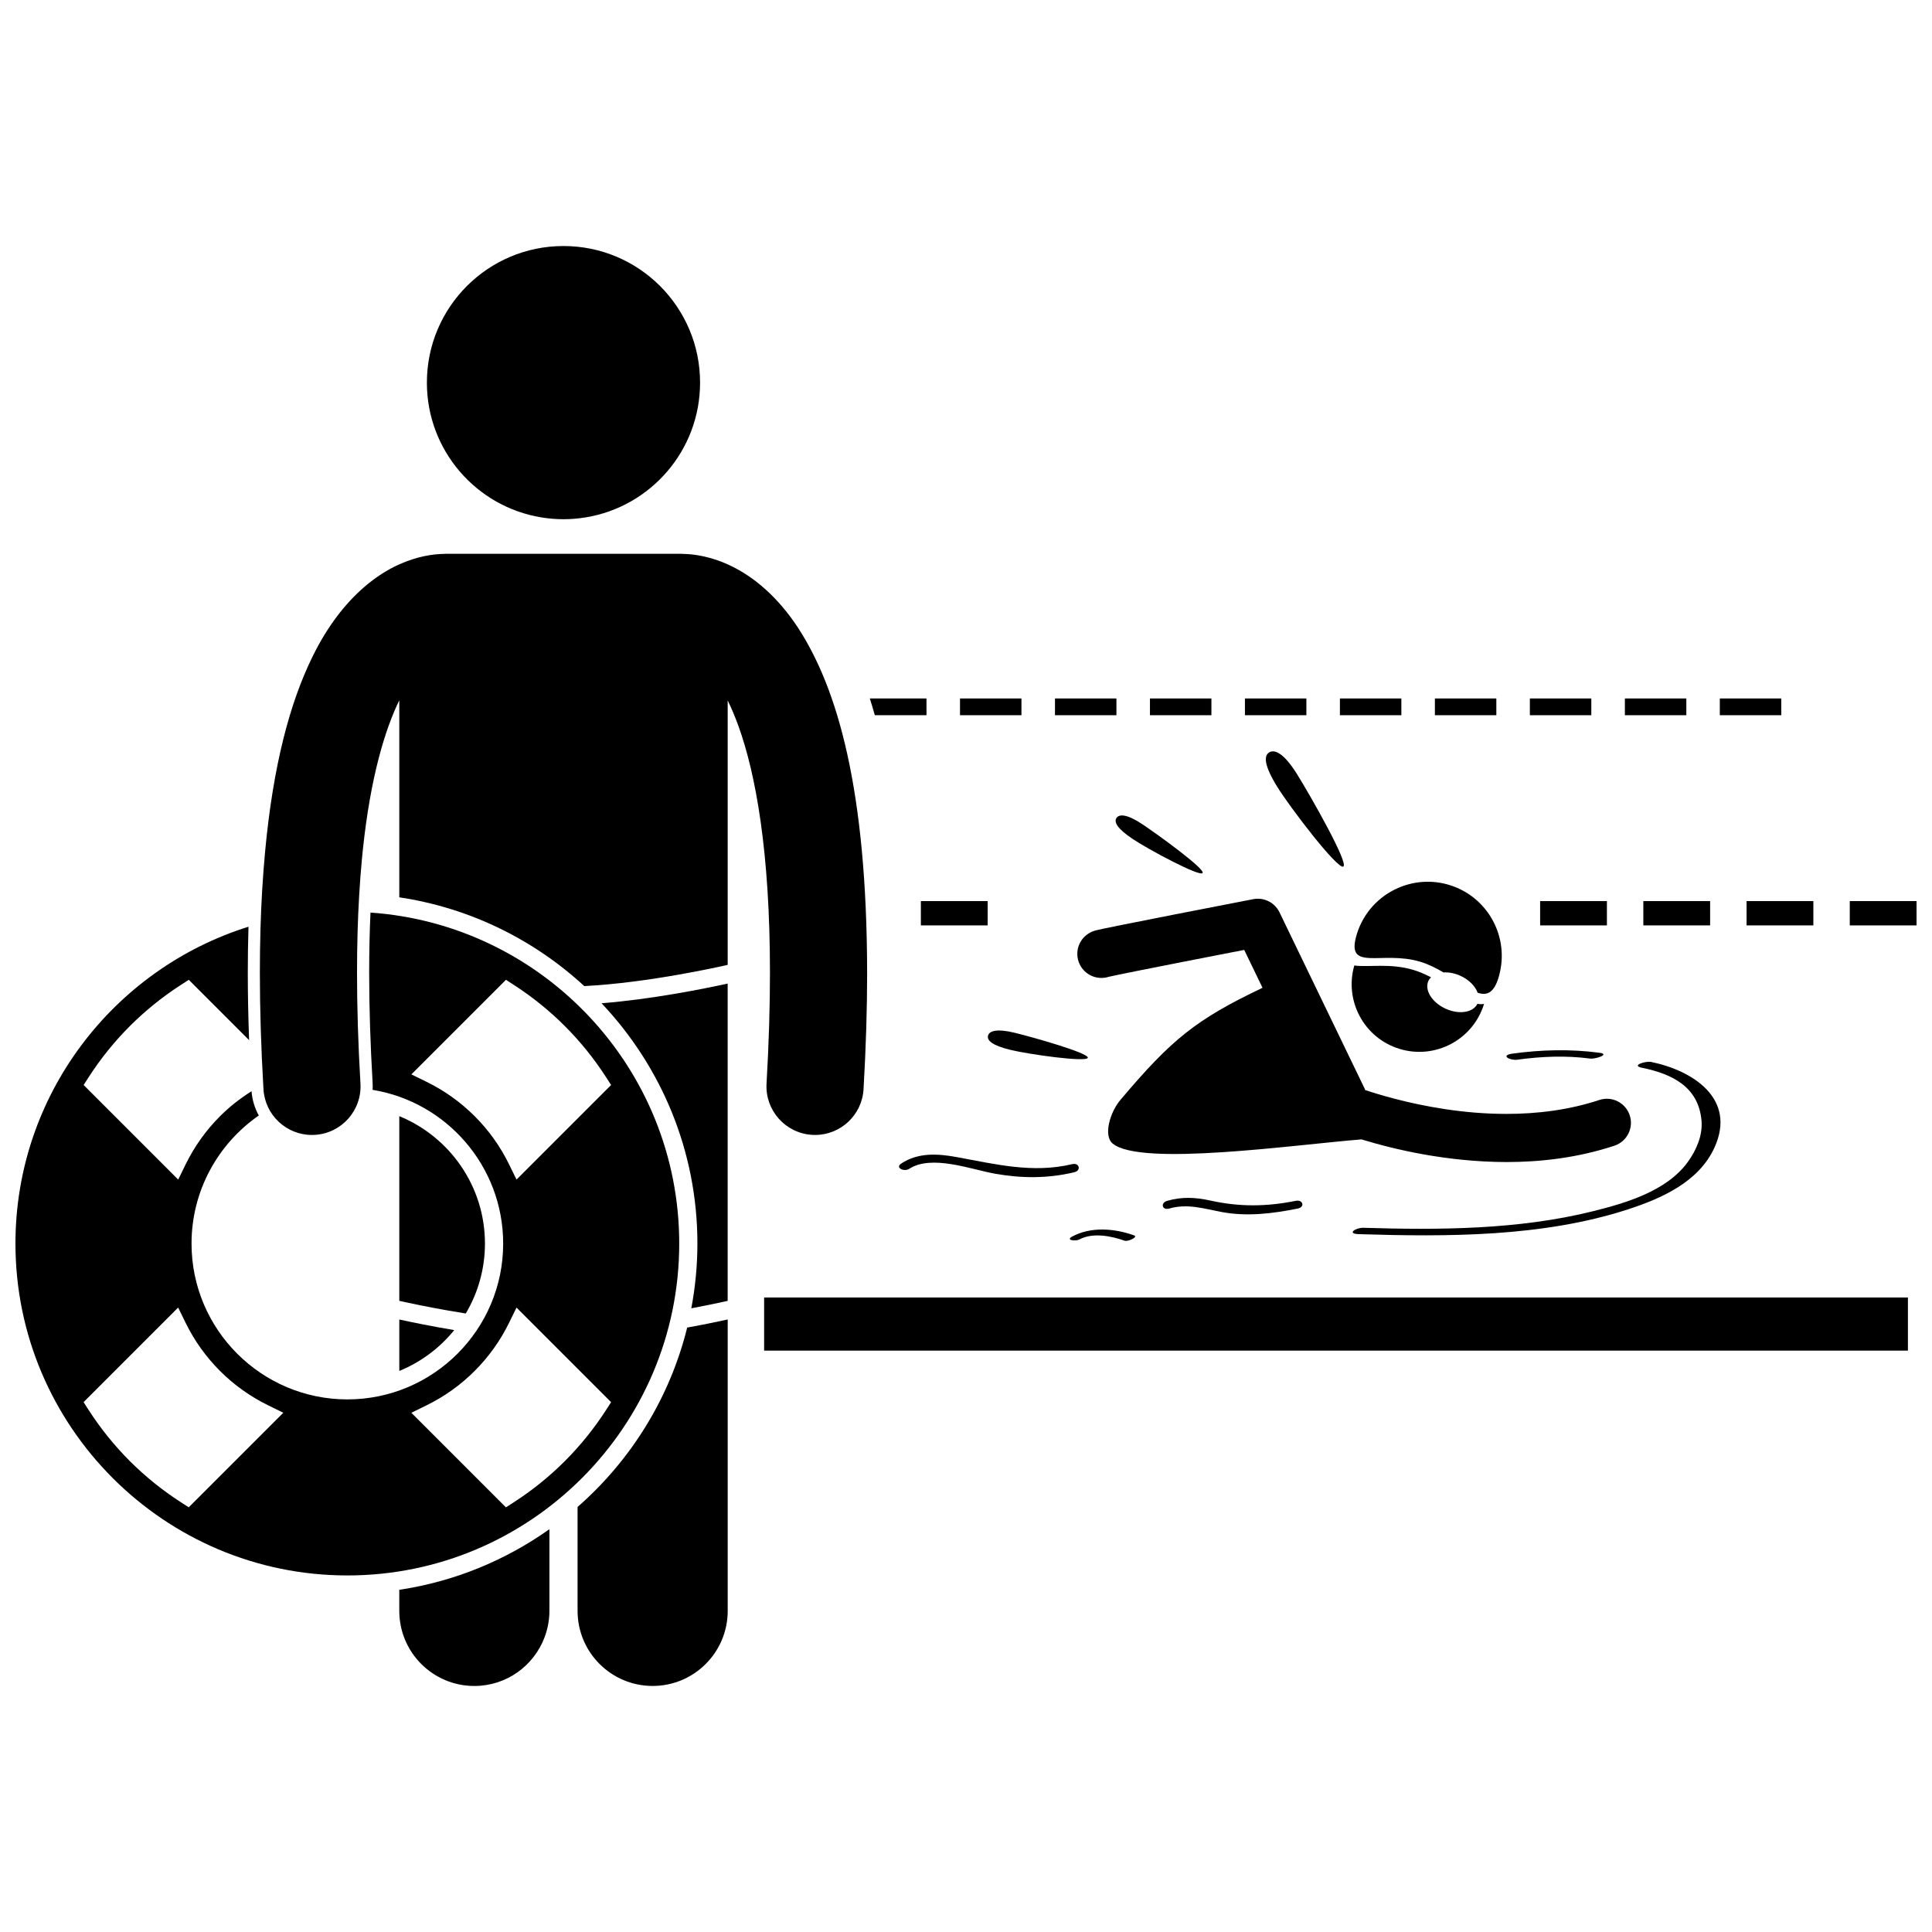
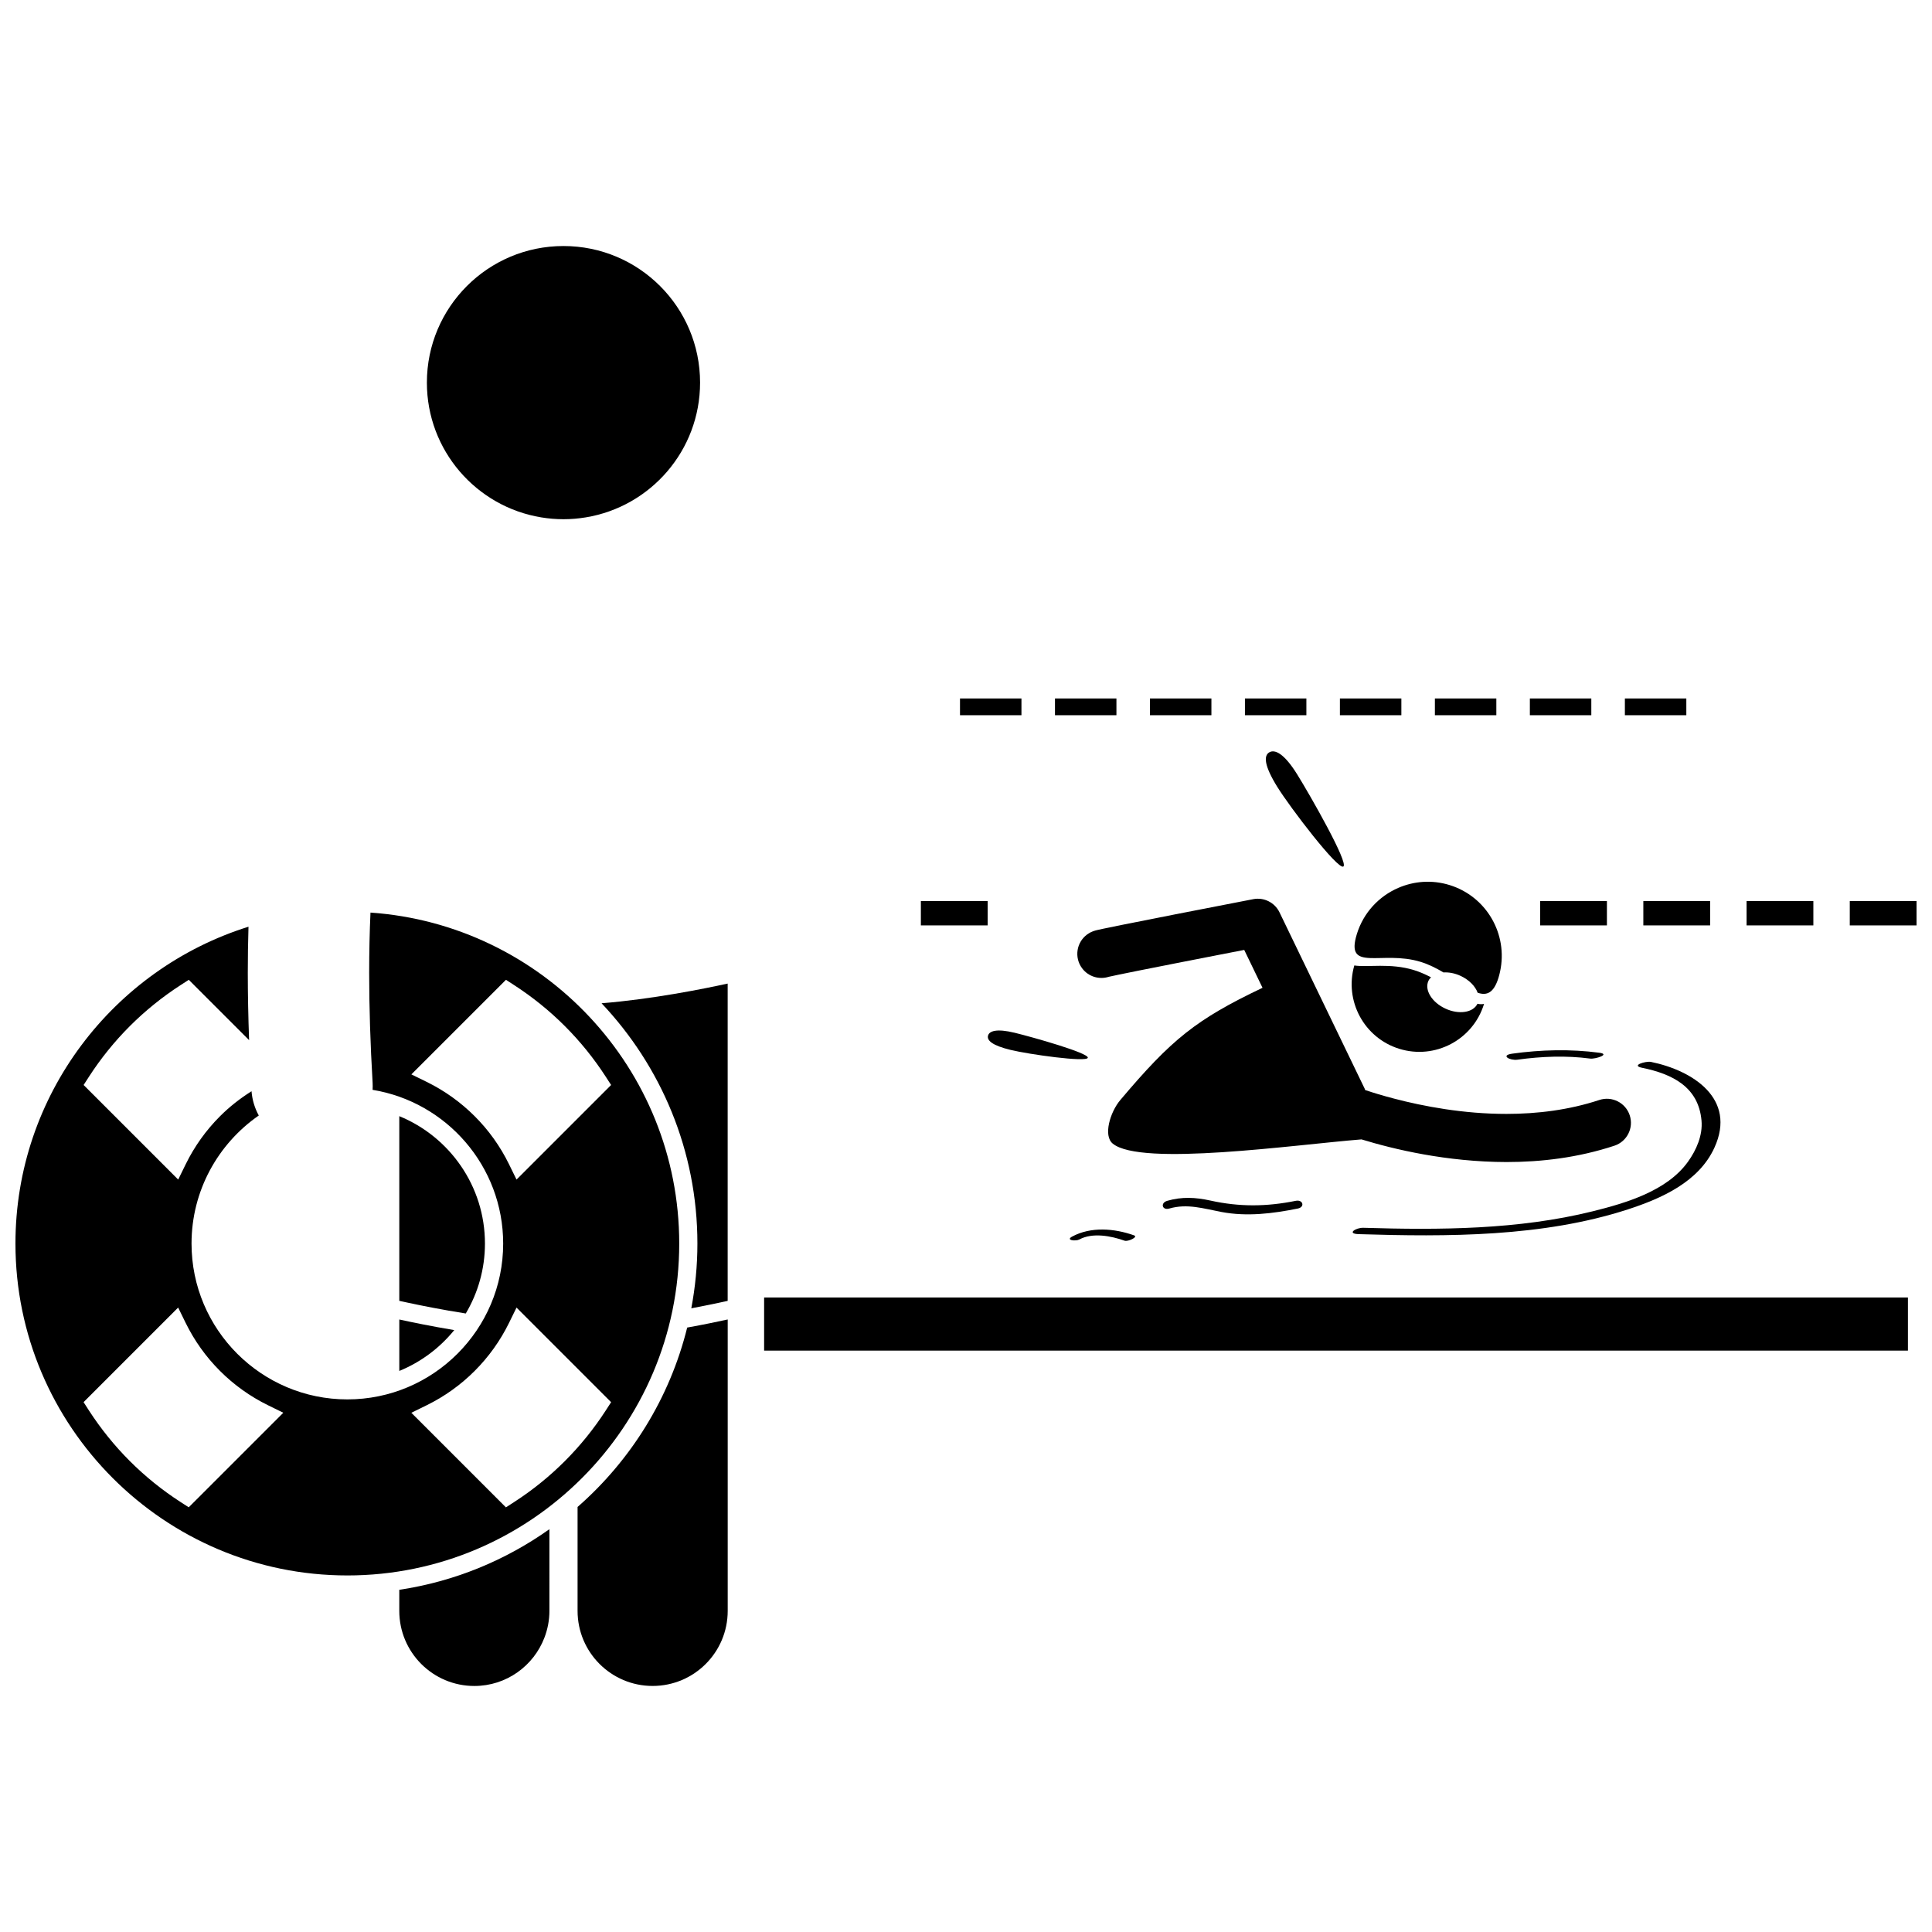
<svg xmlns="http://www.w3.org/2000/svg" width="800px" height="800px" version="1.1" viewBox="144 144 512 512">
  <defs>
    <clipPath id="b">
      <path d="m634 382h17.902v8h-17.902z" />
    </clipPath>
    <clipPath id="a">
      <path d="m148.09 385h175.91v177h-175.91z" />
    </clipPath>
  </defs>
  <path d="m388.04 382.8h17.699v6.438h-17.699z" />
  <path d="m552.15 382.8h17.699v6.438h-17.699z" />
  <path d="m579.5 382.8h17.699v6.438h-17.699z" />
  <path d="m606.86 382.8h17.699v6.438h-17.699z" />
  <g clip-path="url(#b)">
    <path d="m634.21 382.8h17.699v6.438h-17.699z" />
  </g>
-   <path d="m389.53 333.54v-4.441h-15.02c0.461 1.453 0.906 2.926 1.332 4.441z" />
  <path d="m398.41 329.1h16.285v4.441h-16.285z" />
  <path d="m423.58 329.1h16.285v4.441h-16.285z" />
  <path d="m448.75 329.1h16.285v4.441h-16.285z" />
  <path d="m473.92 329.1h16.285v4.441h-16.285z" />
  <path d="m499.09 329.1h16.285v4.441h-16.285z" />
  <path d="m524.26 329.1h16.285v4.441h-16.285z" />
  <path d="m549.43 329.1h16.285v4.441h-16.285z" />
  <path d="m574.61 329.1h16.285v4.441h-16.285z" />
-   <path d="m599.77 329.1h16.285v4.441h-16.285z" />
  <path d="m346.5 487.85h303.12v14.078h-303.12z" />
  <path d="m535.54 410.01c-1.141 2.356-4.918 2.934-8.484 1.285-3.602-1.66-5.617-4.953-4.512-7.352 0.168-0.359 0.41-0.668 0.691-0.945-1.438-0.754-2.941-1.426-4.527-1.914-6.273-1.941-12.344-0.676-15.801-1.227-2.695 9.355 2.57 19.199 11.918 22.09 9.461 2.93 19.508-2.363 22.438-11.828 0.008-0.027 0.012-0.055 0.02-0.082-0.543 0.129-1.121 0.109-1.742-0.027z" />
  <path d="m503.59 391.5c-3.203 10.359 6.566 4.207 16.926 7.414 2.156 0.668 4.164 1.688 6.023 2.793 1.395-0.086 2.969 0.188 4.516 0.902 2.277 1.051 3.918 2.754 4.535 4.473 2.41 0.82 4.262 0.109 5.523-3.961 0.172-0.555 0.301-1.109 0.426-1.668 2.137-9.852-3.57-19.867-13.375-22.902-4.664-1.445-9.453-1.051-13.609 0.75-5.074 2.199-9.199 6.5-10.965 12.199z" />
-   <path d="m444.18 366.34c4.121 2.766 17.801 10.09 18.52 9.016 0.719-1.07-11.793-10.137-15.918-12.898s-6.184-2.762-6.902-1.688 0.176 2.809 4.301 5.57z" />
  <path d="m432.28 424.32c0.305-1.254-14.566-5.453-19.387-6.629-4.824-1.168-6.754-0.461-7.062 0.793-0.305 1.254 1.133 2.574 5.953 3.746 4.824 1.18 20.188 3.344 20.496 2.09z" />
  <path d="m500 373.64c1.461-0.906-8.734-18.781-12.219-24.398-3.481-5.617-5.981-6.75-7.445-5.844-1.461 0.906-1.324 3.504 2.152 9.121 3.488 5.621 16.055 22.031 17.512 21.121z" />
  <path d="m505.79 432.88c-0.047-0.109-0.066-0.219-0.117-0.328l-22.594-46.777c-1.258-2.602-4.117-4.035-6.949-3.488-0.004 0-10.266 1.98-20.59 4.004-5.164 1.012-10.336 2.035-14.262 2.824-1.969 0.395-3.617 0.734-4.82 0.988-0.602 0.129-1.09 0.234-1.488 0.324-0.203 0.047-0.375 0.09-0.594 0.145-0.109 0.031-0.223 0.059-0.434 0.129-0.109 0.035-0.234 0.078-0.461 0.172-0.25 0.121-0.504 0.164-1.379 0.77-2.84 2.086-3.453 6.078-1.367 8.918 1.664 2.266 4.543 3.113 7.078 2.305 0.891-0.211 4.031-0.859 7.961-1.645 6.051-1.211 14.254-2.812 20.934-4.117 2.656-0.516 5.078-0.984 7.023-1.363l4.848 10.035c-17.625 8.391-24.102 13.648-37.684 29.738-2.723 3.219-4.582 9.492-1.996 11.566 7.508 6.113 47.996 0.309 65.91-1.129 8.535 2.613 22.562 5.981 38.418 6.004 9.156 0 18.945-1.141 28.609-4.332 3.344-1.105 5.16-4.715 4.055-8.059s-4.715-5.16-8.055-4.055c-8.07 2.668-16.512 3.688-24.609 3.688-11.371 0.008-22.035-2.016-29.785-4.055-3.051-0.793-5.637-1.59-7.652-2.262z" />
  <path d="m566.07 465.01c-19.637 4.875-40.648 4.988-60.77 4.367-1.949-0.059-4.543 1.578-1.23 1.684 23.496 0.727 48.766 0.777 71.34-6.562 8.977-2.922 18.805-7.293 22.945-16.387 5.918-12.996-5.797-20.438-16.832-22.695-1.316-0.27-5.43 0.926-2.383 1.551 8.023 1.637 14.98 5.059 15.777 13.984 0.352 3.922-1.355 7.801-3.578 10.906-5.555 7.777-16.504 10.977-25.27 13.152z" />
  <path d="m546.12 424.83c6.356-0.883 12.953-1.137 19.324-0.293 1.297 0.172 5.453-1.145 2.383-1.551-7.609-1.008-15.441-0.812-23.043 0.242-3.281 0.457-0.621 1.871 1.336 1.602z" />
  <path d="m487.39 462.23c-7.781 1.57-14.918 1.633-22.629-0.07-3.93-0.867-7.531-1.055-11.43 0.07-1.898 0.547-1.359 2.594 0.547 2.043 4.781-1.379 9.109 0.023 13.828 0.914 6.746 1.273 13.566 0.43 20.23-0.914 1.953-0.395 1.367-2.43-0.547-2.043z" />
  <path d="m430.02 472.48c3.512-1.895 8.402-0.965 12.02 0.32 0.867 0.309 3.695-0.992 2.5-1.418-5.207-1.852-11.422-2.371-16.406 0.32-1.844 0.992 0.957 1.277 1.887 0.777z" />
-   <path d="m384.92 453.77c5.961-3.894 16.414 0.148 22.785 1.277 7.066 1.254 13.996 1.285 20.98-0.387 1.941-0.465 1.352-2.606-0.574-2.144-10.414 2.492-20.293 0.008-30.547-1.871-5.125-0.938-10.219-1.242-14.711 1.691-1.762 1.156 0.793 2.266 2.066 1.434z" />
  <path d="m262.88 491.33c1.453 0.254 2.992 0.508 4.555 0.758 3.223-5.434 5.082-11.773 5.082-18.535 0-15.238-9.398-28.316-22.699-33.758v48.941c2.719 0.605 7.398 1.602 13.062 2.594z" />
  <path d="m264.38 496.49c-6.086-1.02-11.281-2.09-14.559-2.809v13.633c5.723-2.34 10.719-6.09 14.559-10.824z" />
  <path d="m289.6 549.25c-11.59 8.227-25.125 13.871-39.785 16.062v5.598c0 10.988 8.91 19.891 19.891 19.891 8.5 0 15.734-5.34 18.586-12.84 0.832-2.195 1.309-4.562 1.309-7.051z" />
  <path d="m328.82 473.56c0 5.863-0.57 11.594-1.617 17.156 4.113-0.773 7.484-1.492 9.637-1.973v-84.086c-6.383 1.398-20.059 4.148-33.422 5.219 15.73 16.629 25.402 39.039 25.402 63.684z" />
  <path d="m326.11 495.82c-4.633 18.727-14.965 35.219-29.047 47.539v27.543c0 10.988 8.91 19.891 19.891 19.891 10.984 0 19.895-8.902 19.895-19.891v-77.227c-2.562 0.562-6.309 1.344-10.738 2.144z" />
  <path d="m299.23 281.11c17.188-2.82 30.297-17.734 30.297-35.711 0-19.996-16.203-36.199-36.199-36.199-19.992 0-36.199 16.203-36.199 36.199 0 17.98 13.113 32.891 30.297 35.711 1.922 0.316 3.894 0.488 5.906 0.488 2.004 0 3.977-0.172 5.898-0.488z" />
  <g clip-path="url(#a)">
    <path d="m236.05 561.51c48.496 0 87.953-39.453 87.953-87.953 0-46.438-36.176-84.555-81.82-87.715-0.23 5.113-0.348 10.469-0.348 16 0 9.07 0.309 18.871 0.914 29.129 0.035 0.621 0.027 1.238-0.008 1.848 19.602 3.207 34.605 20.246 34.605 40.742 0 22.77-18.523 41.293-41.293 41.293s-41.293-18.523-41.293-41.293c0-14.055 7.062-26.48 17.82-33.941-1.059-1.934-1.738-4.109-1.922-6.43-3.012 1.895-5.82 4.09-8.352 6.625-3.727 3.727-6.793 8.016-9.102 12.742l-1.98 4.043-3.184-3.188-21.879-21.879 1.41-2.184c3.141-4.859 6.793-9.375 10.848-13.43 4.062-4.059 8.578-7.707 13.43-10.848l2.184-1.414 1.836 1.844 14.145 14.145c-0.219-6.141-0.344-12.113-0.344-17.805 0-4.188 0.062-8.273 0.184-12.25-35.75 11.18-61.758 44.59-61.758 83.965 0 48.496 39.457 87.953 87.953 87.953zm33.75-121.7c-3.723-3.723-8.012-6.789-12.742-9.109l-4.039-1.98 3.184-3.18 20.039-20.039 1.84-1.844 2.184 1.414c4.856 3.144 9.371 6.793 13.422 10.848 4.062 4.062 7.715 8.578 10.852 13.43l1.41 2.184-25.066 25.066-1.98-4.043c-2.316-4.738-5.379-9.027-9.102-12.746zm-12.742 76.605c4.742-2.328 9.027-5.394 12.738-9.109 3.723-3.723 6.789-8.012 9.109-12.742l1.98-4.043 3.188 3.188 20.039 20.043 1.84 1.84-1.41 2.184c-3.137 4.852-6.789 9.367-10.852 13.43-4.059 4.062-8.578 7.715-13.43 10.848l-2.184 1.414-1.844-1.844-20.039-20.043-3.18-3.18zm-90.906-0.832 1.836-1.84 20.039-20.043 3.184-3.184 1.98 4.043c2.32 4.734 5.379 9.02 9.102 12.742 3.719 3.719 8.004 6.785 12.742 9.109l4.043 1.98-23.223 23.223-1.84 1.836-2.184-1.41c-4.848-3.133-9.367-6.781-13.43-10.844-4.059-4.059-7.707-8.582-10.848-13.43z" />
  </g>
-   <path d="m213.48 379.82v-0.004c-0.402 6.797-0.613 14.117-0.613 22.023 0 9.422 0.301 19.664 0.957 30.824 0.402 6.836 6.074 12.113 12.84 12.113 0.254 0 0.508-0.008 0.766-0.023 7.094-0.414 12.512-6.504 12.094-13.602-0.629-10.699-0.91-20.449-0.91-29.316 0-7.43 0.199-14.242 0.566-20.484 0-0.008 0.004-0.02 0.004-0.031 0.188-3.289 0.426-6.41 0.703-9.383 0.09-0.949 0.184-1.879 0.277-2.793 2.043-19.352 5.883-31.812 9.652-39.559v52.215c18.75 2.801 35.684 11.238 49.02 23.523 8.434-0.43 17.523-1.715 24.949-3.023 5.66-0.996 10.34-1.988 13.059-2.594v-70.078c0.957 1.957 1.918 4.199 2.867 6.82 4.535 12.57 8.348 33.191 8.336 65.383 0.004 8.875-0.285 18.617-0.906 29.32-0.414 7.094 5.004 13.184 12.102 13.598 0.254 0.016 0.512 0.023 0.766 0.023 6.766 0 12.438-5.281 12.836-12.121 0.648-11.152 0.953-21.398 0.953-30.816-0.062-48.562-7.82-75.438-18.395-91.598-5.285-8.023-11.469-13.168-17.18-16.016-5.496-2.773-10.332-3.394-13.23-3.434-0.191-0.008-0.375-0.027-0.566-0.027l-62.18-0.004c-0.207 0-0.41 0.02-0.613 0.031-2.66 0.035-6.906 0.562-11.816 2.773-3.031 1.34-6.203 3.328-9.34 6.047-4.914 4.258-9.73 10.316-13.73 18.551-5.832 11.93-10.363 28.375-12.523 51.816-0.289 3.16-0.539 6.43-0.742 9.844z" />
</svg>